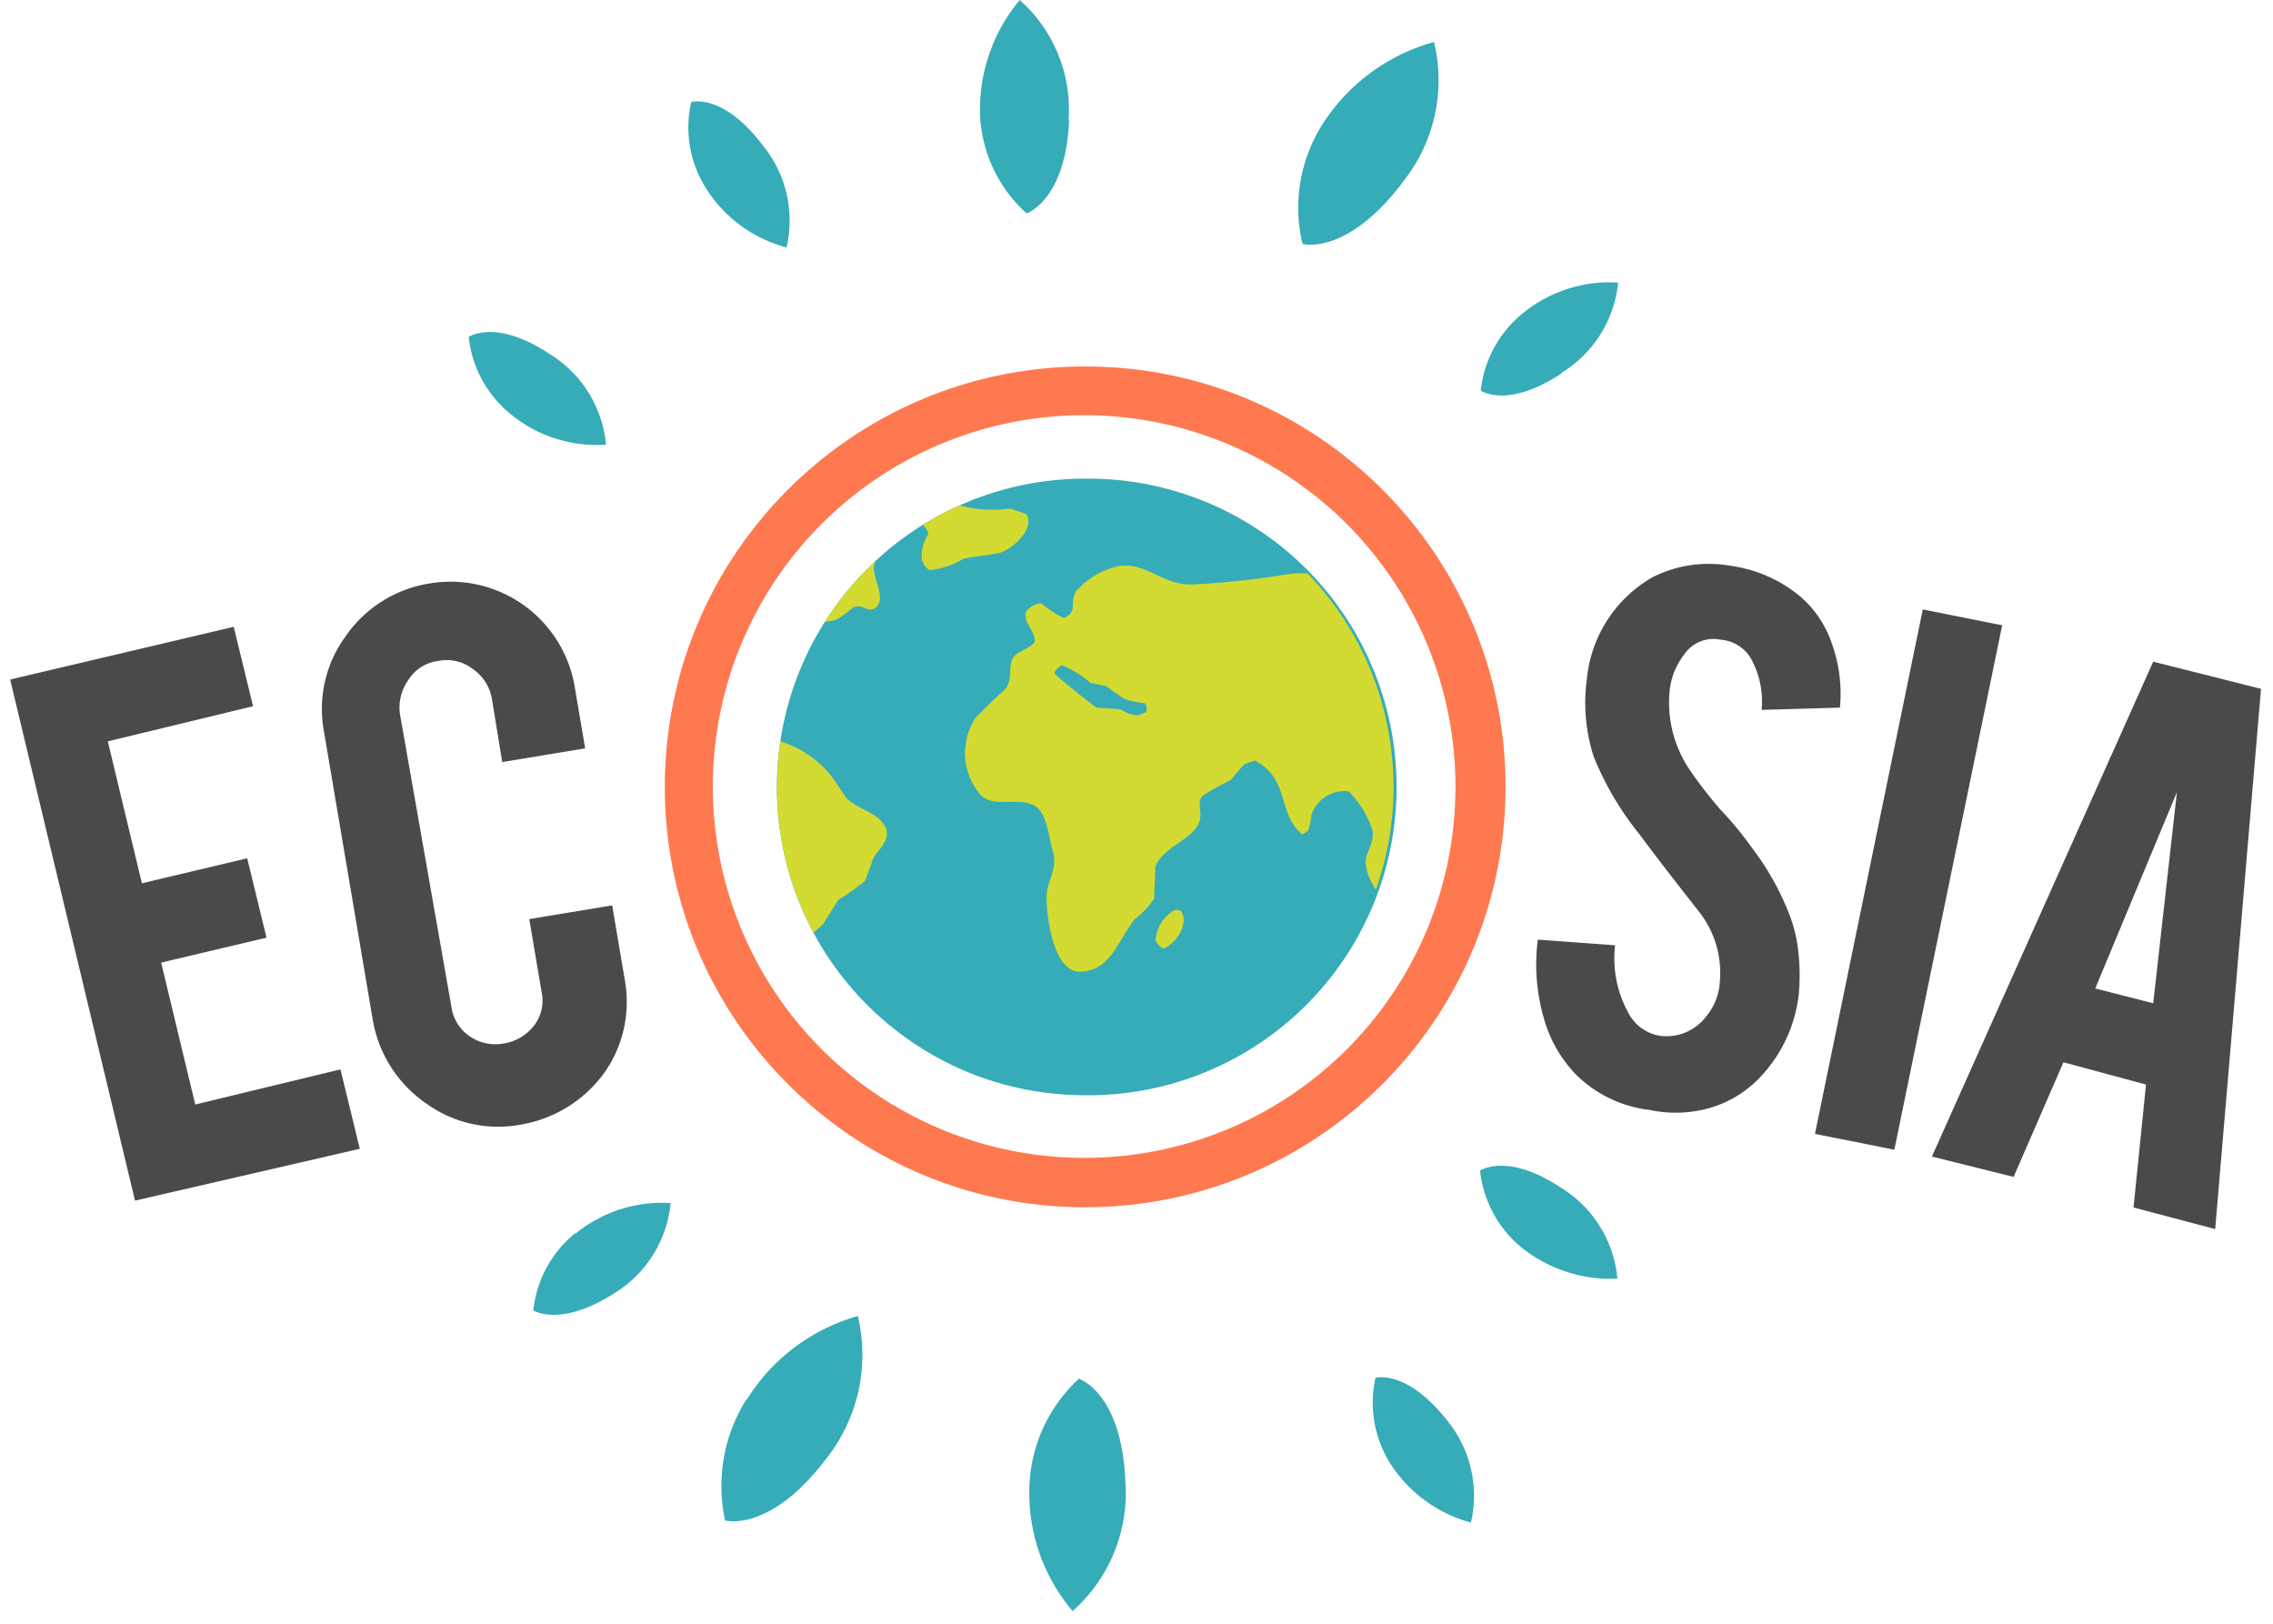
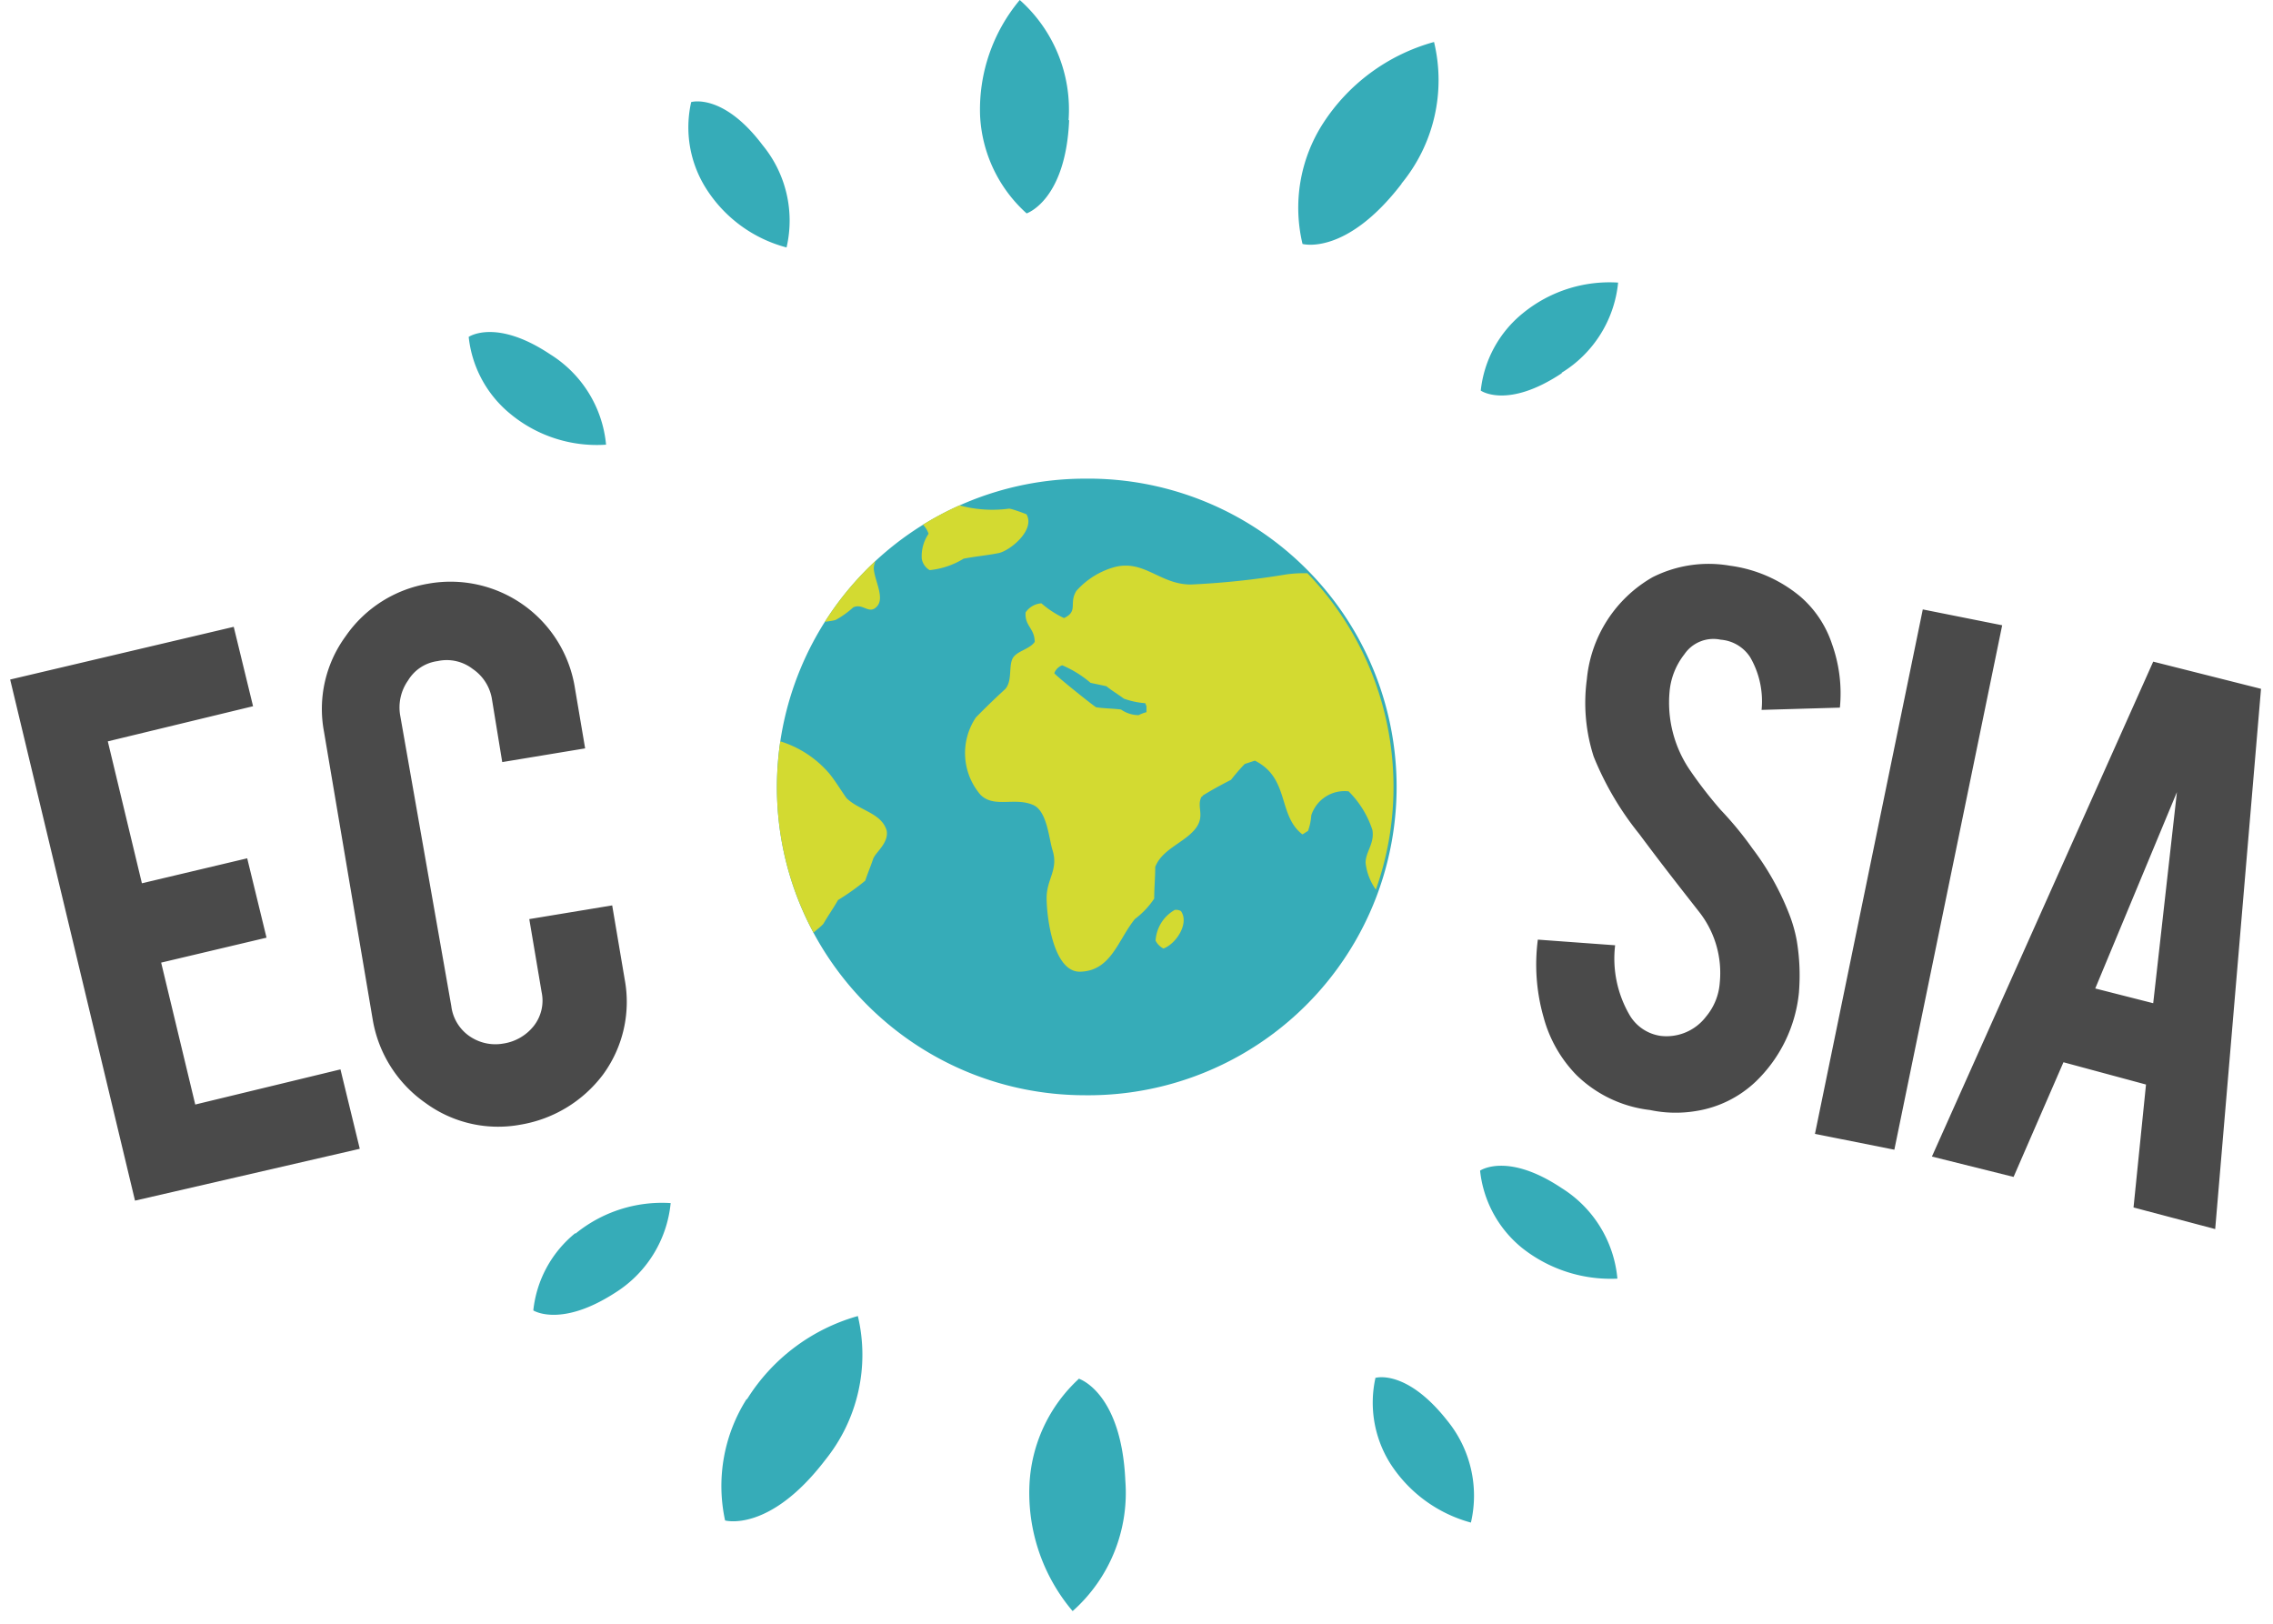
<svg xmlns="http://www.w3.org/2000/svg" viewBox="0 0 70 50" role="img" data-test-id="logo-icon" class="logo__icon" data-v-0b95a186="">
  <g fill="none" fill-rule="evenodd" data-v-0b95a186="">
    <path fill="#36ACB8" d="M48.096 36.587c-1.677-1.12-2.515-.54-2.515-.54a3.542 3.542 0 001.292 2.38c.832.66 1.876.996 2.937.946a3.678 3.678 0 00-1.714-2.786zm-25.1 6.49a5.003 5.003 0 00-.666 3.743s1.363.384 3.078-1.855a5.16 5.16 0 001.011-4.44 5.911 5.911 0 00-3.418 2.569l-.005-.017zm-5.279-5.105a3.542 3.542 0 00-1.293 2.38s.839.54 2.515-.541a3.678 3.678 0 001.715-2.764 4.213 4.213 0 00-2.932.941l-.005-.016zm15.522 4.473a4.721 4.721 0 00-1.536 3.288 5.625 5.625 0 001.33 3.878 4.867 4.867 0 001.623-4.019c-.12-2.71-1.417-3.131-1.417-3.131v-.016zm9.124-.033a3.52 3.52 0 00.454 2.656 4.278 4.278 0 002.482 1.817 3.656 3.656 0 00-.735-3.148c-1.255-1.59-2.201-1.309-2.201-1.309v-.016zm5.733-30.936a3.678 3.678 0 001.736-2.774 4.213 4.213 0 00-2.937.946 3.542 3.542 0 00-1.293 2.38s.817.579 2.494-.535v-.017zm-29.433 2.202a3.678 3.678 0 00-1.714-2.764c-1.677-1.12-2.515-.54-2.515-.54a3.542 3.542 0 001.293 2.379 4.175 4.175 0 002.936.94v-.015zm5.56-6.058a3.656 3.656 0 00-.735-3.147c-1.223-1.623-2.202-1.33-2.202-1.33a3.52 3.52 0 00.455 2.655 4.197 4.197 0 002.482 1.822zm18.93-1.957a5.014 5.014 0 001.01-4.37 5.95 5.95 0 00-3.423 2.514 4.797 4.797 0 00-.627 3.705s1.341.379 3.056-1.86l-.017.01zM32.908 3.705A4.516 4.516 0 0031.405 0a5.257 5.257 0 00-1.222 3.564 4.327 4.327 0 001.433 3.007s1.206-.395 1.31-2.877l-.017.01z" data-v-0b95a186="" />
    <path fill="#4A4A4A" d="M4.158 36.971L.313 20.925l6.885-1.623.595 2.445-4.473 1.082 1.05 4.37 3.243-.769.595 2.444-3.245.768 1.05 4.37 4.472-1.082.595 2.445zM16.04 34.63a3.786 3.786 0 01-2.936-.666 3.921 3.921 0 01-1.623-2.552l-1.503-8.88a3.786 3.786 0 01.665-2.938 3.872 3.872 0 012.553-1.622 3.878 3.878 0 014.51 3.218l.314 1.855-2.553.422-.314-1.92a1.39 1.39 0 00-.594-.947 1.309 1.309 0 00-1.082-.243c-.378.05-.712.269-.909.595a1.44 1.44 0 00-.243 1.082l1.574 8.95c.045.365.242.695.54.909.304.218.682.306 1.05.243.373-.053.711-.246.946-.54a1.26 1.26 0 00.244-1.05l-.379-2.244 2.553-.422.384 2.271a3.786 3.786 0 01-.665 2.937 4.002 4.002 0 01-2.532 1.542zm39.363-4.09a4.408 4.408 0 01-1.331 2.764 3.445 3.445 0 01-1.855.91c-.465.076-.94.065-1.401-.033a3.872 3.872 0 01-2.272-1.082 4.05 4.05 0 01-1.01-1.785 5.895 5.895 0 01-.174-2.38l2.38.174c-.09.751.07 1.511.454 2.163.205.34.553.57.946.627a1.53 1.53 0 001.401-.595c.248-.296.396-.663.422-1.049a3.04 3.04 0 00-.627-2.163c-.422-.541-1.05-1.33-1.855-2.412a9.389 9.389 0 01-1.401-2.38 5.408 5.408 0 01-.211-2.38 4.056 4.056 0 012.028-3.147 3.83 3.83 0 012.38-.352 4.25 4.25 0 012.163.947c.453.39.791.897.979 1.465.224.627.308 1.296.243 1.958l-2.412.07a2.704 2.704 0 00-.351-1.622 1.19 1.19 0 00-.909-.54 1.082 1.082 0 00-1.12.453c-.26.332-.418.732-.454 1.152a3.694 3.694 0 00.628 2.413c.291.425.607.833.946 1.222.354.372.682.77.979 1.19.463.608.84 1.278 1.12 1.99.108.27.19.551.243.838a6.49 6.49 0 01.07 1.585zm2.936 4.863l-2.445-.487 3.321-16.15 2.445.488zm5.208-2.693l-1.536 3.531-2.515-.627 6.815-15.24 3.32.837-1.411 16.636-2.515-.665.384-3.786-2.542-.686zm3.494-8.318l-2.515 6.046 1.785.454.73-6.5z" data-v-0b95a186="" />
-     <path fill="#FF7950" d="M20.474 24.23c0 7.15 5.796 12.945 12.946 12.945 7.15 0 12.945-5.796 12.945-12.945 0-7.15-5.796-12.945-12.945-12.945-7.15 0-12.946 5.796-12.946 12.945zm2.358 4.388a11.436 11.436 0 0114.924-14.966 11.435 11.435 0 017.067 10.567A11.417 11.417 0 0133.42 35.654h-.033a11.436 11.436 0 01-10.555-7.036z" data-v-0b95a186="" />
    <path fill="#36ACB8" d="M23.926 24.233c0 5.242 4.25 9.493 9.493 9.493a9.494 9.494 0 100-18.987 9.494 9.494 0 00-9.493 9.494z" data-v-0b95a186="" />
    <path fill="#D3DA31" d="M25.4 19.15c.127-.024.25-.03.343-.064.192-.107.372-.236.535-.384.138-.062.249-.021.35.02.13.05.245.101.383-.052.248-.276-.102-.839-.102-1.19a.637.637 0 01.057-.212A9.557 9.557 0 0025.4 19.15zm-1.379 3.744a9.38 9.38 0 00-.06.558 9.625 9.625 0 00-.035.798 9.453 9.453 0 001.128 4.471c.1-.096.202-.166.301-.27.14-.244.313-.487.453-.736.292-.178.572-.376.837-.595.07-.21.172-.454.242-.665.07-.21.485-.486.42-.875-.156-.551-.857-.622-1.24-1.006-.173-.243-.35-.54-.539-.768-.399-.46-.918-.8-1.499-.978l-.008.066zm10.315-5.435c-.458.124-.87.38-1.187.735-.242.384.07.627-.382.838a3 3 0 01-.696-.454.64.64 0 00-.486.28c-.032.422.28.487.28.909-.172.244-.593.281-.695.541-.103.26 0 .665-.21.908a23.4 23.4 0 00-.906.876 1.971 1.971 0 00.14 2.38c.236.237.54.229.863.22.247-.006.506-.013.754.093.421.173.486.978.593 1.363.211.626-.172.908-.172 1.502 0 .595.21 2.309 1.047 2.271.944-.032 1.15-.978 1.672-1.622.232-.173.432-.386.594-.627 0-.313.032-.665.032-.978.21-.541.873-.736 1.219-1.152.345-.417.032-.698.21-1.012a.032.032 0 00.033-.032c.28-.173.539-.314.873-.486.132-.17.272-.332.421-.487l.313-.102c1.078.54.696 1.675 1.462 2.27.07-.032.102-.07.172-.102.058-.157.092-.321.103-.487.16-.488.64-.795 1.149-.736.335.333.586.74.733 1.19.07.422-.21.665-.21 1.01.032.3.144.583.317.827v-.001c.35-.99.543-2.054.543-3.164v-.003c0-.156-.004-.311-.012-.465l-.004-.073a9.461 9.461 0 00-2.635-6.037 4.037 4.037 0 00-.632.033c-.98.164-1.968.269-2.96.314-.822 0-1.296-.582-2.004-.582-.105 0-.215.012-.332.042zm.189 4.39c-.243-.033-.54-.033-.766-.07-.032 0-1.257-.979-1.29-1.05a.416.416 0 01.243-.243c.318.135.612.317.874.541l.486.103c.172.14.35.243.54.384.213.076.436.124.662.14 0 .032.033.07.033.103v.173a1.153 1.153 0 00-.243.092.961.961 0 01-.54-.173z" data-v-0b95a186="" />
    <path fill="#D3DA31" d="M36.181 28.018c-.346.194-.569.55-.593.947.052.105.137.19.242.243.384-.141.804-.768.54-1.152a.314.314 0 00-.153-.04.29.29 0 00-.036.002zM28.425 16.156a.78.78 0 01.172.28 1.226 1.226 0 00-.21.768.505.505 0 00.242.352 2.463 2.463 0 001.046-.352c.35-.07.734-.102 1.08-.173.345-.07 1.137-.708.857-1.194-.172-.07-.488-.18-.54-.174a3.883 3.883 0 01-1.525-.101 9.39 9.39 0 00-1.122.594z" data-v-0b95a186="" />
  </g>
</svg>